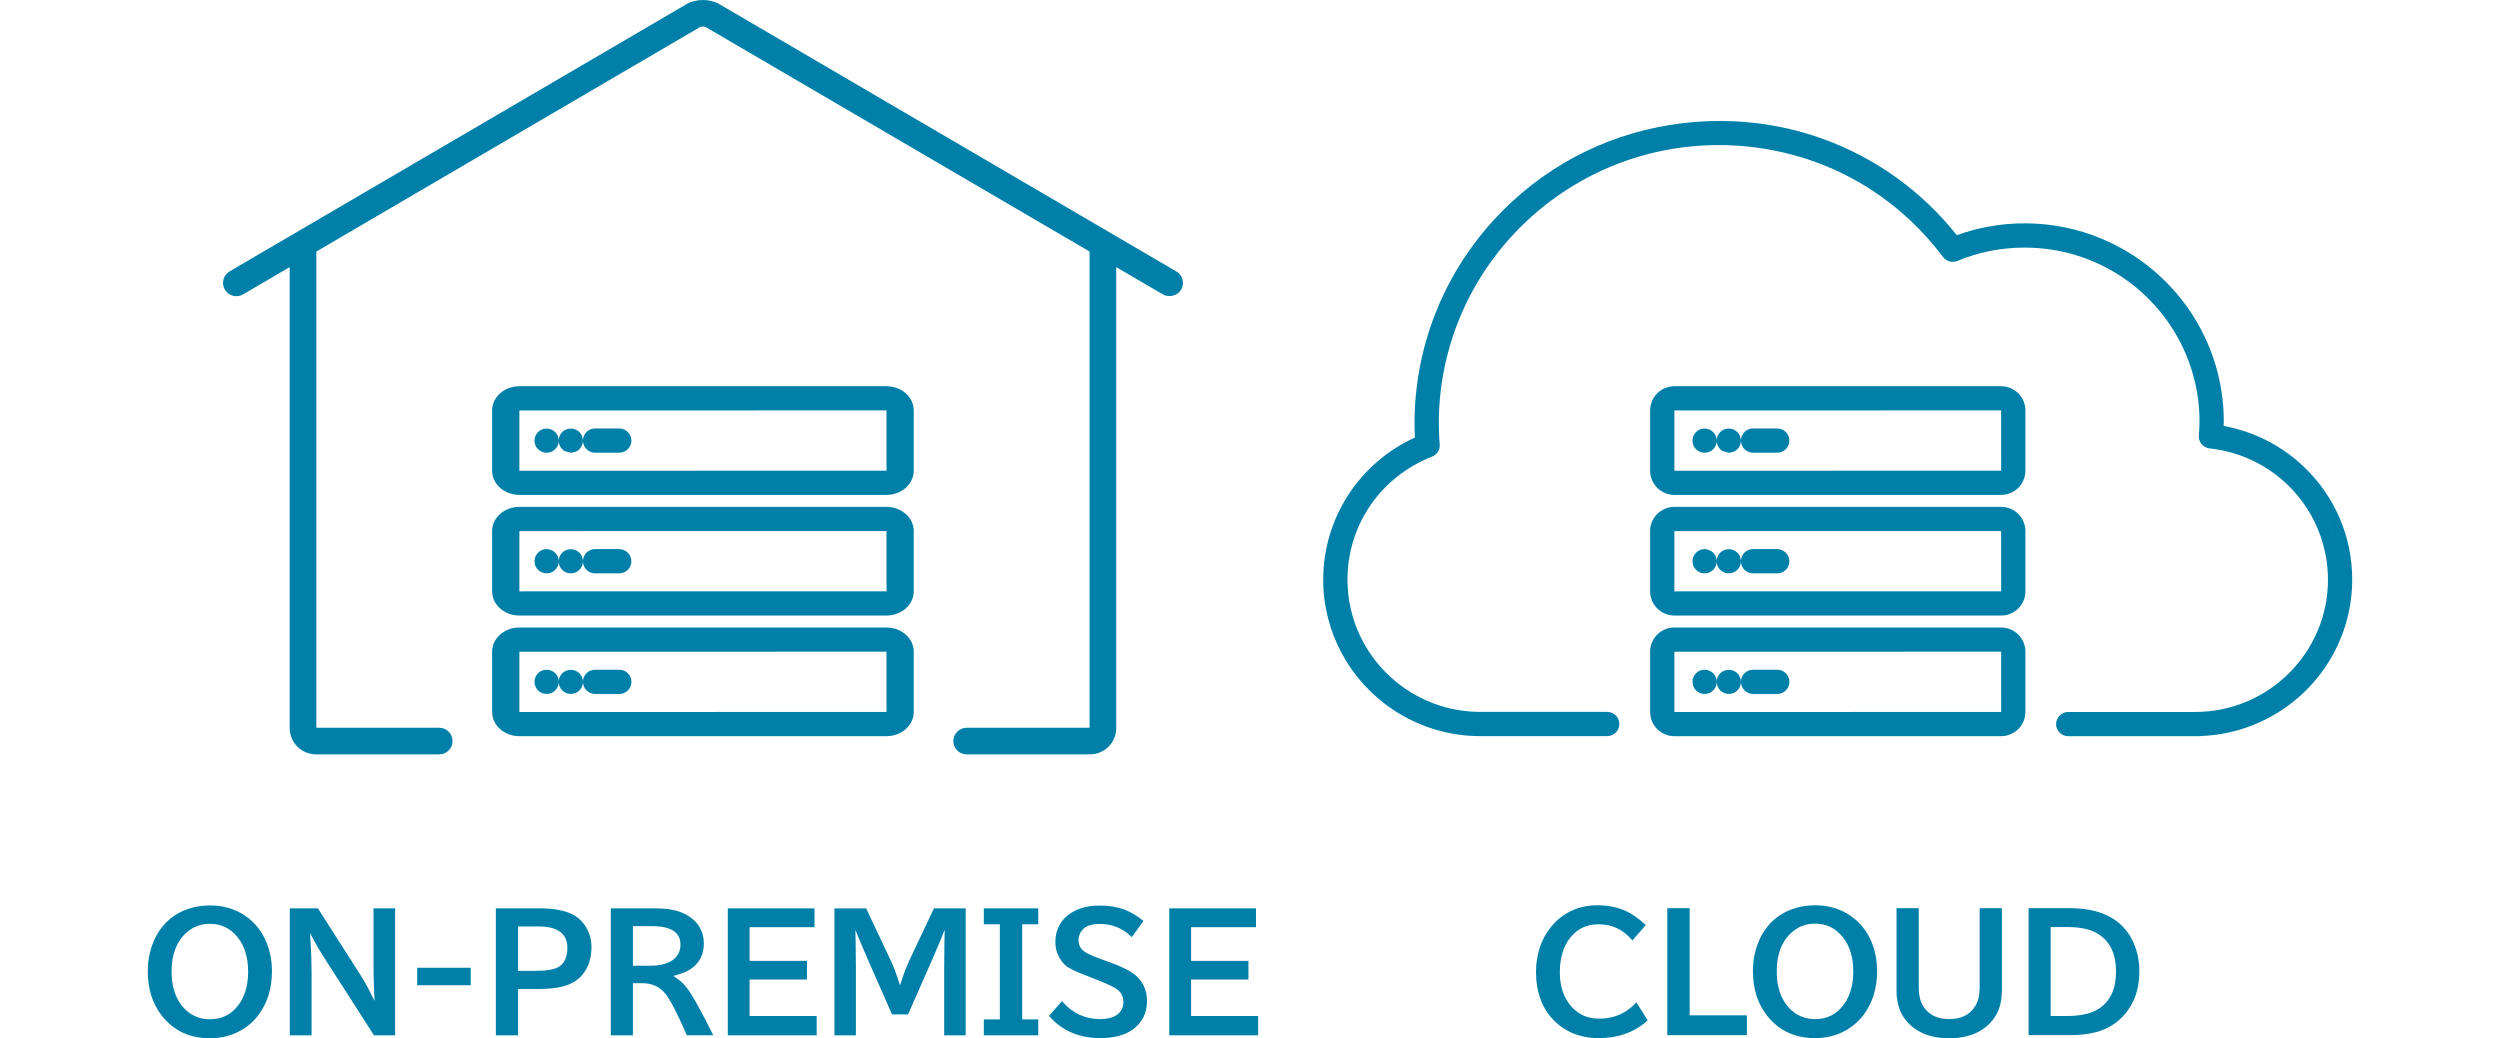
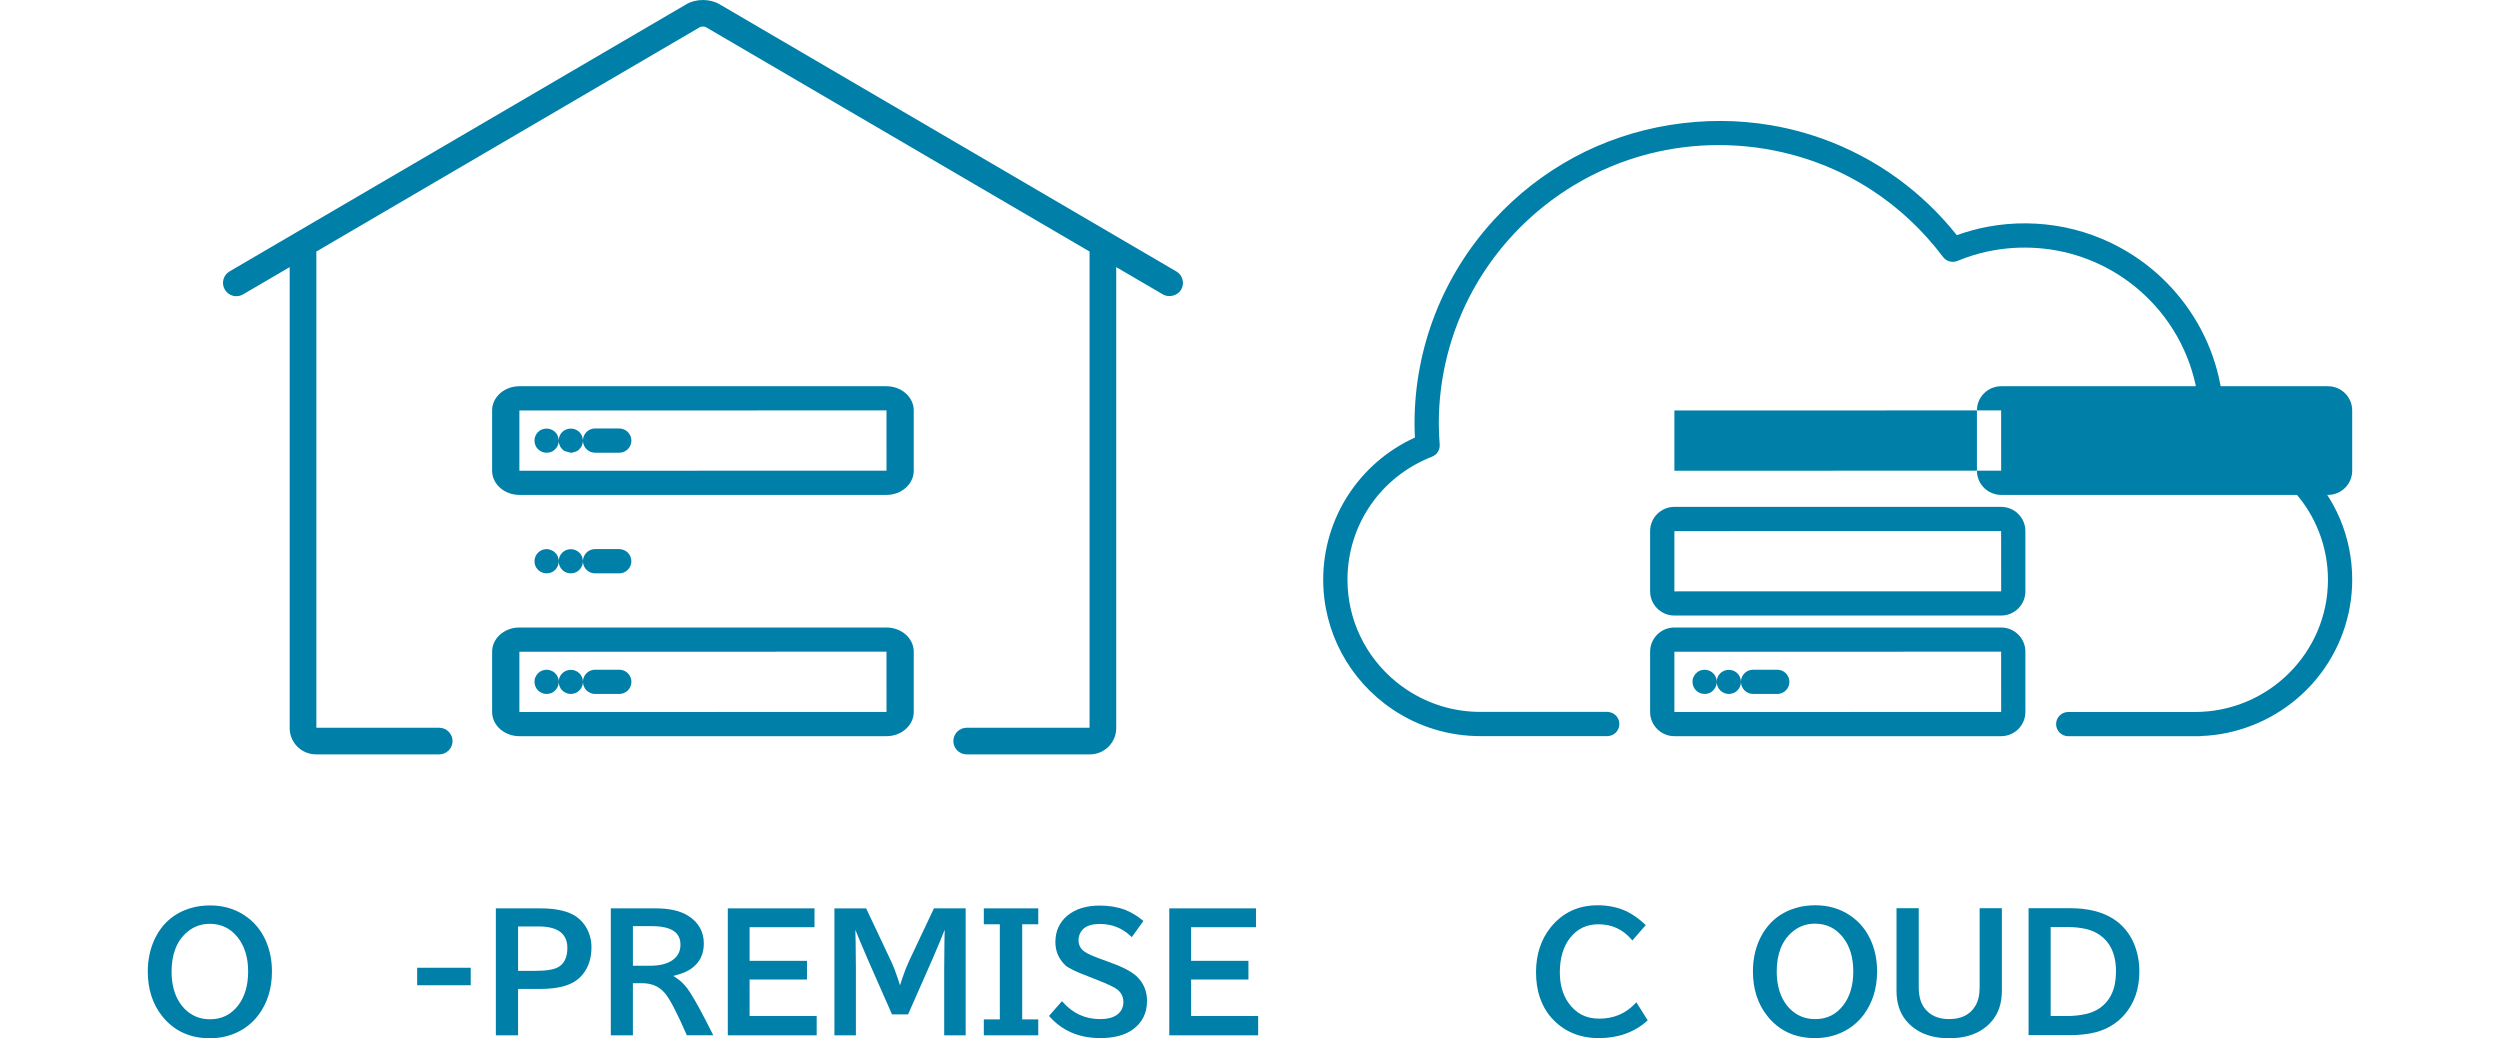
<svg xmlns="http://www.w3.org/2000/svg" height="76" viewBox="0 0 183 76" width="183">
  <g fill="#0080a8">
    <path d="m86.106 19.868-4.82-2.818c-.045-.031-.095-.065-.16-.095l-28.468-16.651c-.336-.196-.763-.304-1.203-.304s-.867.108-1.204.305l-33.443 19.558c-.226.132-.387.343-.453.595-.066.251-.03.513.102.739s.344.387.596.453c.081.021.164.031.247.031.173 0 .344-.046.494-.134l3.259-1.906.151-.088v33.746c0 1.059.864 1.921 1.927 1.921h9.019c.538 0 .976-.437.976-.974s-.438-.975-.976-.975h-8.993v-34.86l.05-.029 28.027-16.396c.069-.036.168-.04.221-.04.05 0 .144.004.205.035l28.045 16.402.05.029v34.86h-8.994c-.538 0-.976.437-.976.975s.438.974.976.974h9.02c1.062 0 1.926-.862 1.926-1.921v-33.747l.151.088 3.243 1.896c.142.089.311.136.491.136.362 0 .694-.181.867-.472.132-.225.168-.488.101-.74-.066-.251-.227-.462-.453-.593zm-68.762.913s-.082-.059-.082-.059.081.058.081.058l.081.059-.081-.058z" />
-     <path d="m146.485 28.272h-23.922c-.978 0-1.774.794-1.774 1.77v4.415c0 .976.796 1.77 1.774 1.77h23.922c.978 0 1.774-.794 1.774-1.77v-4.415c0-.976-.796-1.77-1.774-1.77zm0 6.181-23.92.004v-4.411l23.918-.004z" />
+     <path d="m146.485 28.272c-.978 0-1.774.794-1.774 1.77v4.415c0 .976.796 1.77 1.774 1.77h23.922c.978 0 1.774-.794 1.774-1.77v-4.415c0-.976-.796-1.77-1.774-1.77zm0 6.181-23.92.004v-4.411l23.918-.004z" />
    <path d="m130.094 31.363h-1.772c-.485 0-.877.39-.886.872-.001-.029-.003-.061-.008-.069l-.051-.232c-.024-.066-.054-.117-.073-.147l-.126-.156c-.159-.163-.385-.258-.622-.259h-.007c-.238 0-.467.093-.621.246-.17.161-.263.383-.266.623-.004-.237-.1-.464-.256-.61-.161-.164-.391-.259-.633-.259-.24 0-.47.095-.615.245-.171.161-.269.393-.269.639 0 .242.097.473.26.625.166.166.39.258.628.258.242 0 .473-.097.583-.221.062-.048.102-.101.135-.143.049-.061.087-.134.088-.151.024-.049.054-.118.068-.202.014-.065.014-.116.014-.152.005.237.098.462.256.611.034.034.068.062.102.089l.075.048.452.125c.034 0 .071-.004.085-.009l.293-.079.112-.062c.045-.029.111-.077.126-.104.171-.161.268-.389.271-.627.007.484.401.876.886.876h1.772c.49 0 .888-.398.888-.887s-.398-.887-.888-.887z" />
    <path d="m146.485 37.103h-23.922c-.978 0-1.774.794-1.774 1.77v4.415c0 .976.796 1.77 1.774 1.77h23.922c.978 0 1.774-.794 1.774-1.77v-4.415c0-.976-.796-1.77-1.774-1.77zm0 6.181-23.92.004v-4.411l23.918-.004z" />
-     <path d="m130.094 40.193h-1.772c-.485 0-.877.39-.886.872-.001-.029-.003-.061-.008-.069l-.051-.232c-.024-.068-.056-.12-.091-.176-.033-.048-.079-.111-.108-.127-.161-.166-.391-.261-.63-.261-.239 0-.469.095-.619.248-.167.158-.262.384-.265.621-.003-.235-.1-.461-.226-.572-.06-.076-.126-.124-.191-.166l-.29-.117c-.287-.061-.596.031-.798.234-.171.161-.269.392-.269.634 0 .122.02.229.065.343.043.104.111.203.195.286.166.166.39.258.628.258.242 0 .473-.097.605-.24.092-.081.163-.183.216-.31.045-.112.064-.215.065-.325.001.123.021.234.063.331.043.104.111.203.179.27.082.089.182.159.301.209.104.043.219.065.342.065.12 0 .235-.022.338-.065.12-.049.222-.121.267-.175.089-.079.161-.18.214-.304.045-.107.065-.219.067-.331.007.483.401.876.886.876h1.772c.49 0 .888-.398.888-.887s-.398-.887-.888-.887z" />
    <path d="m146.485 45.933h-23.922c-.978 0-1.774.794-1.774 1.77v4.415c0 .976.796 1.77 1.774 1.77h23.922c.978 0 1.774-.794 1.774-1.77v-4.415c0-.976-.796-1.77-1.774-1.77zm0 6.181-23.92.004v-4.411l23.918-.004z" />
    <path d="m130.094 49.024h-1.772c-.486 0-.88.392-.886.875-.001-.11-.022-.22-.069-.332-.051-.119-.122-.219-.184-.272-.155-.164-.381-.259-.618-.263-.25 0-.478.09-.642.253-.085.084-.152.183-.193.282-.043.099-.062.21-.064.327 0-.032-.003-.066-.011-.123-.01-.08-.034-.155-.045-.165-.025-.077-.064-.151-.094-.188-.026-.038-.061-.087-.113-.134-.049-.053-.103-.091-.155-.124-.032-.019-.068-.038-.158-.077l-.146-.043c-.283-.051-.59.042-.753.21-.063.049-.115.108-.156.177-.032.047-.057.099-.089.171l-.046.146v.037c-.009.055-.009.1-.009.13 0 .24.092.464.259.629.166.166.39.258.629.258.122 0 .237-.022.341-.066.119-.05.221-.121.283-.192.168-.167.26-.386.263-.618.001.123.021.234.063.331.043.104.111.203.194.286.166.166.39.258.629.258.236 0 .458-.092.623-.257.168-.167.26-.386.263-.618.007.483.401.875.886.875h1.772c.49 0 .888-.398.888-.887s-.398-.887-.888-.887z" />
    <path d="m64.893 28.272h-26.877c-1.099 0-1.993.794-1.993 1.77v4.415c0 .976.894 1.77 1.993 1.77h26.877c1.099 0 1.993-.794 1.993-1.77v-4.415c0-.976-.894-1.77-1.993-1.77zm0 6.181-26.874.004v-4.411l26.872-.004z" />
    <path d="m45.329 31.363h-1.772c-.485 0-.877.39-.886.872-.001-.029-.003-.061-.008-.069l-.051-.232c-.024-.066-.054-.117-.073-.147l-.126-.156c-.159-.163-.385-.258-.622-.259h-.007c-.238 0-.467.093-.621.246-.17.161-.263.383-.266.623-.004-.237-.1-.464-.256-.61-.161-.164-.391-.259-.633-.259-.24 0-.47.095-.615.245-.171.161-.269.393-.269.639 0 .242.097.473.26.625.166.166.39.258.628.258.242 0 .473-.097.583-.221.062-.048.102-.101.135-.143.049-.061.087-.134.088-.151.024-.049.054-.118.068-.202.014-.065.014-.116.014-.152.005.237.098.462.256.611.034.034.068.062.102.089l.075.048.452.125c.034 0 .071-.004.085-.009l.293-.079.112-.062c.045-.029.111-.077.126-.104.171-.161.268-.389.271-.627.007.484.401.876.886.876h1.772c.49 0 .888-.398.888-.887s-.398-.887-.888-.887z" />
-     <path d="m64.893 37.103h-26.877c-1.099 0-1.993.794-1.993 1.77v4.415c0 .976.894 1.77 1.993 1.77h26.877c1.099 0 1.993-.794 1.993-1.77v-4.415c0-.976-.894-1.77-1.993-1.77zm0 6.181-26.874.004v-4.411l26.872-.004z" />
    <path d="m45.329 40.193h-1.772c-.485 0-.877.39-.886.872-.001-.029-.003-.061-.008-.069l-.051-.232c-.024-.068-.056-.12-.091-.176-.033-.048-.079-.111-.108-.127-.161-.166-.391-.261-.63-.261-.239 0-.469.095-.619.248-.167.158-.262.384-.265.621-.003-.235-.1-.461-.226-.572-.06-.076-.126-.124-.191-.166l-.29-.117c-.287-.061-.596.031-.798.234-.171.161-.269.392-.269.634 0 .122.02.229.065.343.043.104.111.203.195.286.166.166.39.258.628.258.242 0 .473-.097.605-.24.092-.081.163-.183.216-.31.045-.112.064-.215.065-.325.001.123.021.234.063.331.043.104.111.203.179.27.082.089.182.159.301.209.104.043.219.065.342.065.12 0 .235-.022.338-.065.12-.049.222-.121.267-.175.089-.079.161-.18.214-.304.045-.107.065-.219.067-.331.007.483.401.876.886.876h1.772c.49 0 .888-.398.888-.887s-.398-.887-.888-.887z" />
    <path d="m64.893 45.933h-26.877c-1.099 0-1.993.794-1.993 1.77v4.415c0 .976.894 1.77 1.993 1.77h26.877c1.099 0 1.993-.794 1.993-1.77v-4.415c0-.976-.894-1.77-1.993-1.77zm0 6.181-26.874.004v-4.411l26.872-.004z" />
    <path d="m45.329 49.024h-1.772c-.486 0-.88.392-.886.875-.001-.11-.022-.22-.069-.332-.051-.119-.122-.219-.184-.272-.155-.164-.381-.259-.618-.263-.25 0-.478.09-.642.253-.085.084-.152.183-.193.282-.043.099-.062.21-.064.327 0-.032-.003-.066-.011-.123-.01-.08-.034-.155-.045-.165-.025-.077-.064-.151-.094-.188-.026-.038-.061-.087-.113-.134-.049-.053-.103-.091-.155-.124-.032-.019-.068-.038-.158-.077l-.146-.043c-.283-.051-.59.042-.753.21-.063.049-.115.108-.156.177-.032.047-.057.099-.089.171l-.046.146v.037c-.009.055-.009.1-.009.13 0 .24.092.464.259.629.166.166.39.258.629.258.122 0 .237-.022.341-.066.119-.05.221-.121.283-.192.168-.167.26-.386.263-.618.001.123.021.234.063.331.043.104.111.203.194.286.166.166.39.258.629.258.236 0 .458-.092.623-.257.168-.167.26-.386.263-.618.007.483.401.875.886.875h1.772c.49 0 .888-.398.888-.887s-.398-.887-.888-.887z" />
    <path d="m168.698 34.221c-.48-.464-1.004-.889-1.558-1.263-1.327-.895-2.796-1.494-4.371-1.781l.003-.066c.005-.088.009-.175.009-.265 0-2.902-.862-5.703-2.493-8.102-1.591-2.341-3.809-4.158-6.415-5.256-.879-.371-1.799-.656-2.735-.846-1.835-.374-3.784-.391-5.624-.047-.771.144-1.533.352-2.273.62-1.269-1.591-2.737-2.994-4.366-4.173-1.702-1.232-3.567-2.212-5.543-2.913-.788-.279-1.603-.517-2.424-.707-.411-.095-.827-.179-1.246-.25-4.874-.835-10.084-.013-14.452 2.351-2.203 1.192-4.177 2.735-5.869 4.585-3.735 4.085-5.794 9.369-5.797 14.88 0 .359.013.716.03 1.041-4.09 1.863-6.715 5.913-6.715 10.407 0 3.804 1.898 7.352 5.078 9.491 1.905 1.28 4.128 1.958 6.429 1.958h9.281c.119 0 .235-.024.347-.071.33-.14.542-.46.542-.816s-.213-.678-.544-.818c-.11-.046-.226-.069-.345-.069h-9.281c-.984 0-1.956-.146-2.889-.436-1.207-.374-2.315-.972-3.296-1.777-2.253-1.85-3.545-4.57-3.545-7.462 0-4.006 2.43-7.541 6.189-9.007.363-.142.589-.498.562-.889-.031-.42-.066-.977-.066-1.549 0-3.386.857-6.74 2.476-9.701.627-1.147 1.37-2.24 2.208-3.249 1.043-1.257 2.238-2.39 3.553-3.369.528-.393 1.077-.763 1.635-1.099 1.715-1.037 3.566-1.815 5.501-2.311 1.663-.426 3.383-.642 5.113-.642 3.615 0 7.152.933 10.229 2.698.339.194.674.399 1.001.614.988.646 1.925 1.383 2.786 2.191.871.817 1.682 1.723 2.415 2.697.25.32.68.434 1.049.279.386-.161.785-.304 1.185-.426 2.418-.736 5.101-.733 7.537.022 2.376.737 4.476 2.142 6.072 4.064 1.887 2.272 2.926 5.145 2.926 8.089 0 .345-.027.696-.053 1.02-.009.115.005.231.041.345.109.332.403.572.749.61.608.066 1.211.19 1.792.366 1.692.514 3.211 1.479 4.392 2.792 1.598 1.774 2.479 4.069 2.479 6.462 0 5.334-4.367 9.674-9.735 9.674h-9.276c-.49 0-.889.398-.889.887s.399.887.889.887h9.276l.445-.004v-.009c.63-.024 1.257-.099 1.87-.225 2.557-.522 4.888-1.919 6.563-3.936 1.698-2.045 2.633-4.63 2.633-7.28 0-3.125-1.237-6.042-3.484-8.215zm-6.857-2.285v-.003l.08.012c-.027-.003-.053-.006-.08-.009zm8.005 5.163c.513.871.897 1.81 1.138 2.793-.243-.981-.626-1.921-1.138-2.793z" />
    <path d="m17.872 66.984c-.722-.469-1.559-.707-2.487-.707-.51 0-.991.066-1.427.197-1.244.369-2.148 1.169-2.687 2.379-.3.678-.453 1.438-.453 2.261 0 1.288.352 2.384 1.047 3.26.856 1.08 2.031 1.627 3.492 1.627.666 0 1.288-.123 1.847-.364.693-.294 1.275-.751 1.73-1.359.645-.868.973-1.933.973-3.164 0-.728-.12-1.41-.357-2.028-.347-.9-.912-1.607-1.678-2.102zm.292 4.135c0 1.004-.241 1.831-.716 2.457-.53.696-1.21 1.034-2.075 1.034-.614 0-1.136-.173-1.596-.529-.331-.257-.601-.592-.805-.996-.274-.555-.412-1.216-.412-1.965 0-1.279.382-2.251 1.138-2.891.477-.407 1.018-.605 1.653-.605.848 0 1.519.326 2.053.997.505.634.76 1.475.76 2.499z" />
-     <path d="m27.34 70.629c0 .599.015 1.212.042 1.82l.037.82-.369-.734c-.189-.375-.375-.708-.552-.99l-3.207-5.019-.022-.035h-2.056v9.293h1.594v-4.621c0-.691-.022-1.386-.064-2.067l-.049-.798.377.704c.173.319.356.629.545.922l3.736 5.826.022.035h1.55v-9.293h-1.584z" />
    <path d="m30.537 70.84h3.92v1.28h-3.92z" />
    <path d="m41.974 66.969-.04-.022c-.569-.302-1.371-.455-2.382-.455h-3.256v9.293h1.627v-3.395h1.584c.655 0 1.221-.06 1.682-.179.608-.154 1.093-.442 1.439-.856.443-.526.668-1.201.668-2.006 0-.638-.182-1.208-.54-1.695-.218-.289-.481-.52-.782-.686zm-.442 2.419c0 .64-.2 1.098-.595 1.36-.312.211-.879.317-1.688.317h-1.325v-3.249h1.507c1.394 0 2.101.529 2.101 1.572z" />
    <path d="m50.516 72.651-.012-.019c-.27-.424-.575-.755-.908-.984l-.307-.211.359-.102c.369-.105.683-.245.935-.419.622-.428.938-1.048.938-1.842 0-.891-.4-1.585-1.189-2.064-.562-.344-1.346-.519-2.331-.519h-3.289v9.293h1.616v-3.814h.669c.707 0 1.253.237 1.669.724.362.422.898 1.446 1.591 3.044l.02.045h1.934l-.054-.109c-.664-1.337-1.215-2.354-1.641-3.025zm-.706-3.494c0 .521-.234.924-.696 1.198-.376.223-.891.336-1.527.336h-1.258v-2.897h1.368c1.423 0 2.114.446 2.114 1.363z" />
    <path d="m54.87 71.701h4.2v-1.368h-4.2v-2.462h4.752v-1.379h-6.347v9.293h6.506v-1.413h-4.911z" />
    <path d="m66.548 70.339c-.179.382-.347.811-.499 1.274l-.167.513-.166-.513c-.148-.459-.316-.887-.499-1.275l-1.795-3.802-.02-.043h-2.322v9.293h1.572v-4.848c0-.735-.006-1.385-.018-1.932l-.021-.945.358.874c.16.392.331.795.508 1.195l1.795 4.077.02.045h1.178l1.817-4.122c.167-.377.337-.779.505-1.193l.357-.881-.02.95c-.011.527-.016 1.159-.016 1.931v4.848h1.571v-9.293h-2.322l-1.817 3.847z" />
    <path d="m72.015 67.657h1.172v6.963h-1.172v1.165h3.986v-1.165h-1.176v-6.963h1.176v-1.165h-3.986z" />
    <path d="m81.169 70.415-.025.071.024-.071-.442-.161c-.67-.239-1.113-.432-1.316-.577-.311-.214-.462-.492-.462-.85 0-.311.107-.581.318-.801.255-.26.672-.392 1.238-.392.893 0 1.639.296 2.279.905l.063.06.853-1.186-.056-.044c-.425-.344-.861-.604-1.296-.774-.543-.203-1.167-.307-1.854-.307-.994 0-1.797.255-2.386.757-.565.483-.853 1.127-.853 1.915 0 .611.205 1.142.609 1.577.057.061.106.108.154.152.239.198.774.455 1.593.763l.714.284c.773.303 1.267.538 1.469.7.291.234.439.54.439.91 0 .409-.169.732-.502.961-.295.194-.693.292-1.182.292-1.105 0-2.006-.409-2.755-1.252l-.056-.064-.949 1.083.044.049c.925 1.044 2.173 1.574 3.709 1.574.99 0 1.784-.207 2.36-.615.704-.502 1.062-1.21 1.062-2.106 0-.723-.26-1.333-.774-1.814-.372-.344-1.033-.684-2.02-1.039z" />
    <path d="m87.187 74.372v-2.671h4.199v-1.368h-4.199v-2.462h4.751v-1.379h-6.347v9.293h6.506v-1.413z" />
    <path d="m119.716 73.437c-.72.759-1.589 1.128-2.657 1.128-.972 0-1.712-.386-2.264-1.179-.408-.59-.615-1.33-.615-2.201 0-1.068.261-1.932.776-2.565.525-.648 1.197-.963 2.053-.963.983 0 1.775.366 2.424 1.119l.057.066.981-1.128-.054-.049c-.455-.418-.899-.734-1.318-.939-.629-.305-1.354-.46-2.156-.46-1.409 0-2.559.538-3.42 1.599-.721.89-1.086 2-1.086 3.299 0 1.364.377 2.484 1.121 3.328.876.993 2.047 1.498 3.479 1.498 1.408 0 2.595-.424 3.527-1.26l.047-.042-.828-1.32-.066.07z" />
-     <path d="m123.683 66.481h-1.638v9.293h5.827v-1.451h-4.189z" />
    <path d="m135.403 66.995-.034-.023c-.723-.469-1.56-.706-2.488-.706-.508 0-.989.066-1.427.197-1.242.368-2.146 1.168-2.687 2.379-.3.678-.453 1.438-.453 2.261 0 1.286.353 2.384 1.048 3.26.855 1.08 2.029 1.627 3.491 1.627.666 0 1.288-.123 1.847-.364.693-.294 1.275-.751 1.73-1.359.645-.869.973-1.934.973-3.164 0-.729-.12-1.412-.358-2.027-.34-.887-.893-1.586-1.643-2.08zm-2.533 7.603c-.614 0-1.136-.173-1.597-.529-.331-.257-.601-.593-.804-.997-.274-.552-.412-1.213-.412-1.964 0-1.279.382-2.251 1.136-2.891.48-.407 1.022-.605 1.654-.605.848 0 1.519.326 2.053.997.505.632.76 1.472.76 2.499 0 1.005-.242 1.832-.717 2.457-.529.696-1.208 1.034-2.073 1.034z" />
    <path d="m144.909 72.276c0 .542-.103.993-.304 1.34-.38.651-1.028.981-1.924.981-.82 0-1.418-.272-1.829-.832-.265-.368-.4-.869-.4-1.489v-5.796h-1.627v6.043c0 .878.23 1.604.683 2.158.71.875 1.776 1.318 3.167 1.318 1.402 0 2.472-.443 3.178-1.317.454-.558.684-1.285.684-2.159v-6.043h-1.627v5.796z" />
    <path d="m156.204 69.071-.006-.015c-.32-.748-.816-1.345-1.473-1.775-.815-.531-1.882-.8-3.171-.8h-3.062v9.293h2.974c.736 0 1.387-.072 1.934-.213.851-.225 1.56-.658 2.107-1.284.726-.829 1.094-1.894 1.094-3.163 0-.742-.134-1.43-.398-2.042zm-6.095-1.211h1.22c.936 0 1.672.155 2.188.463.924.553 1.373 1.466 1.373 2.791 0 1.253-.398 2.135-1.217 2.698-.549.372-1.359.561-2.411.561h-1.153v-6.512z" />
  </g>
</svg>